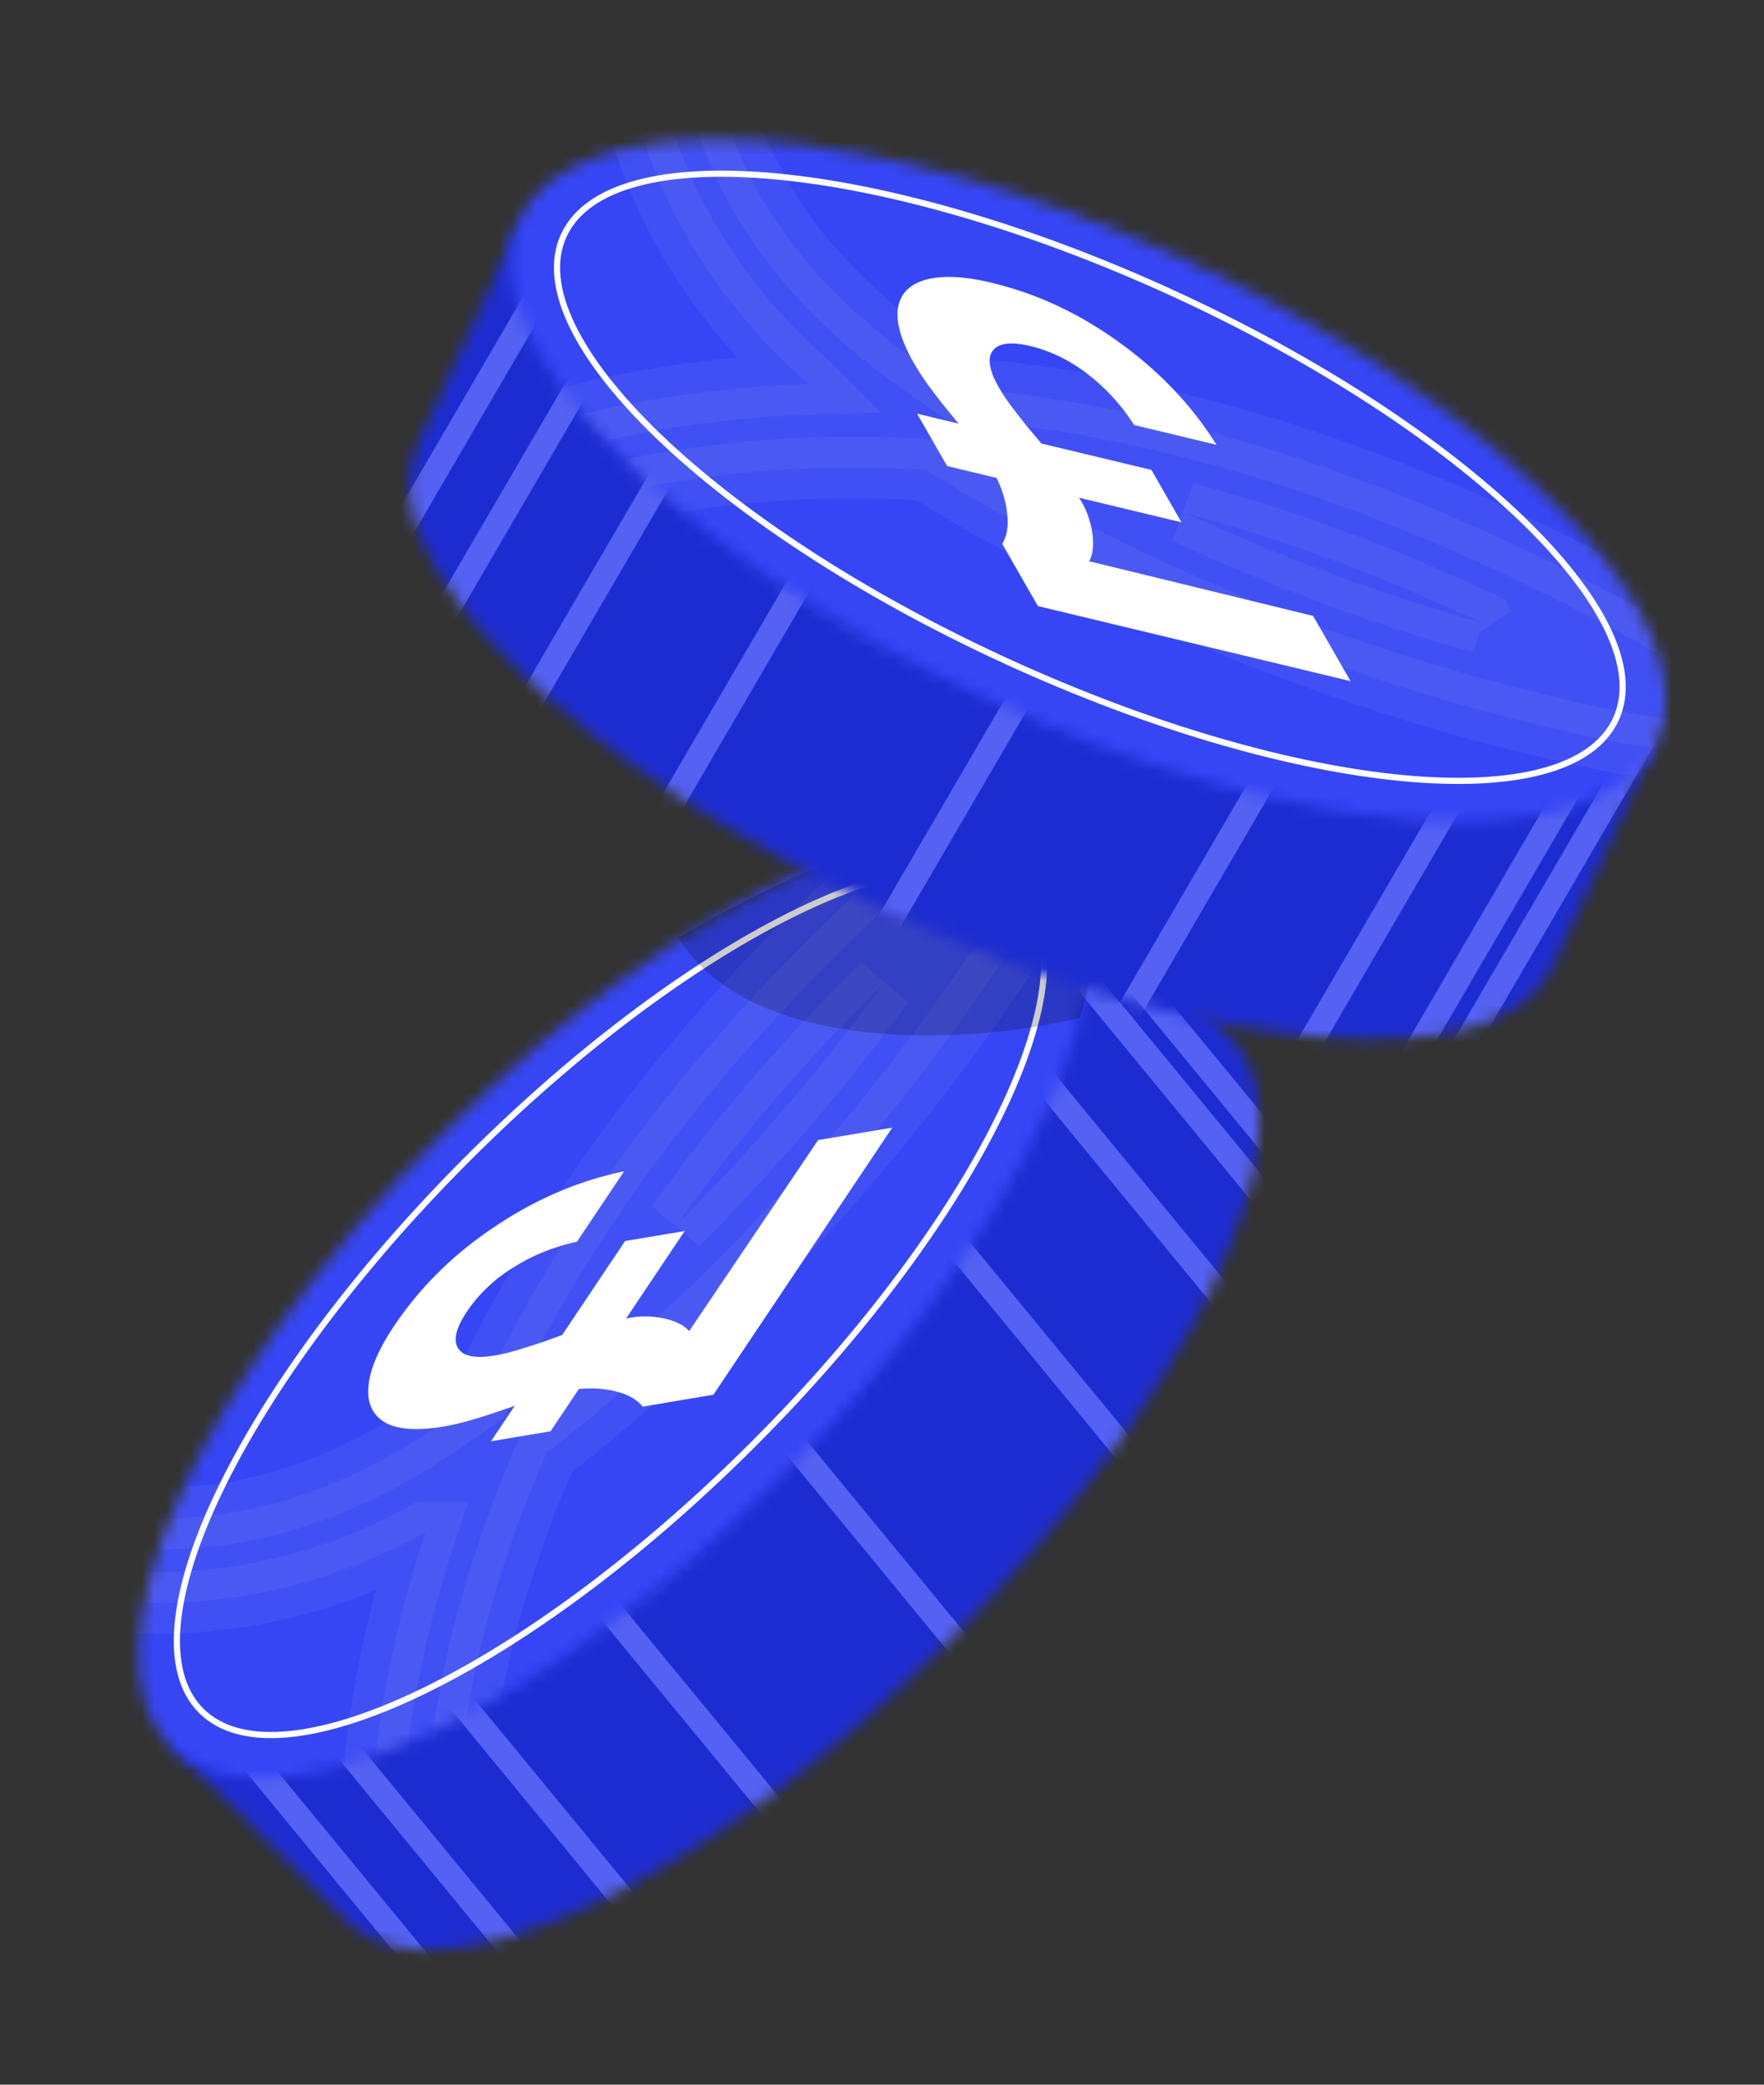
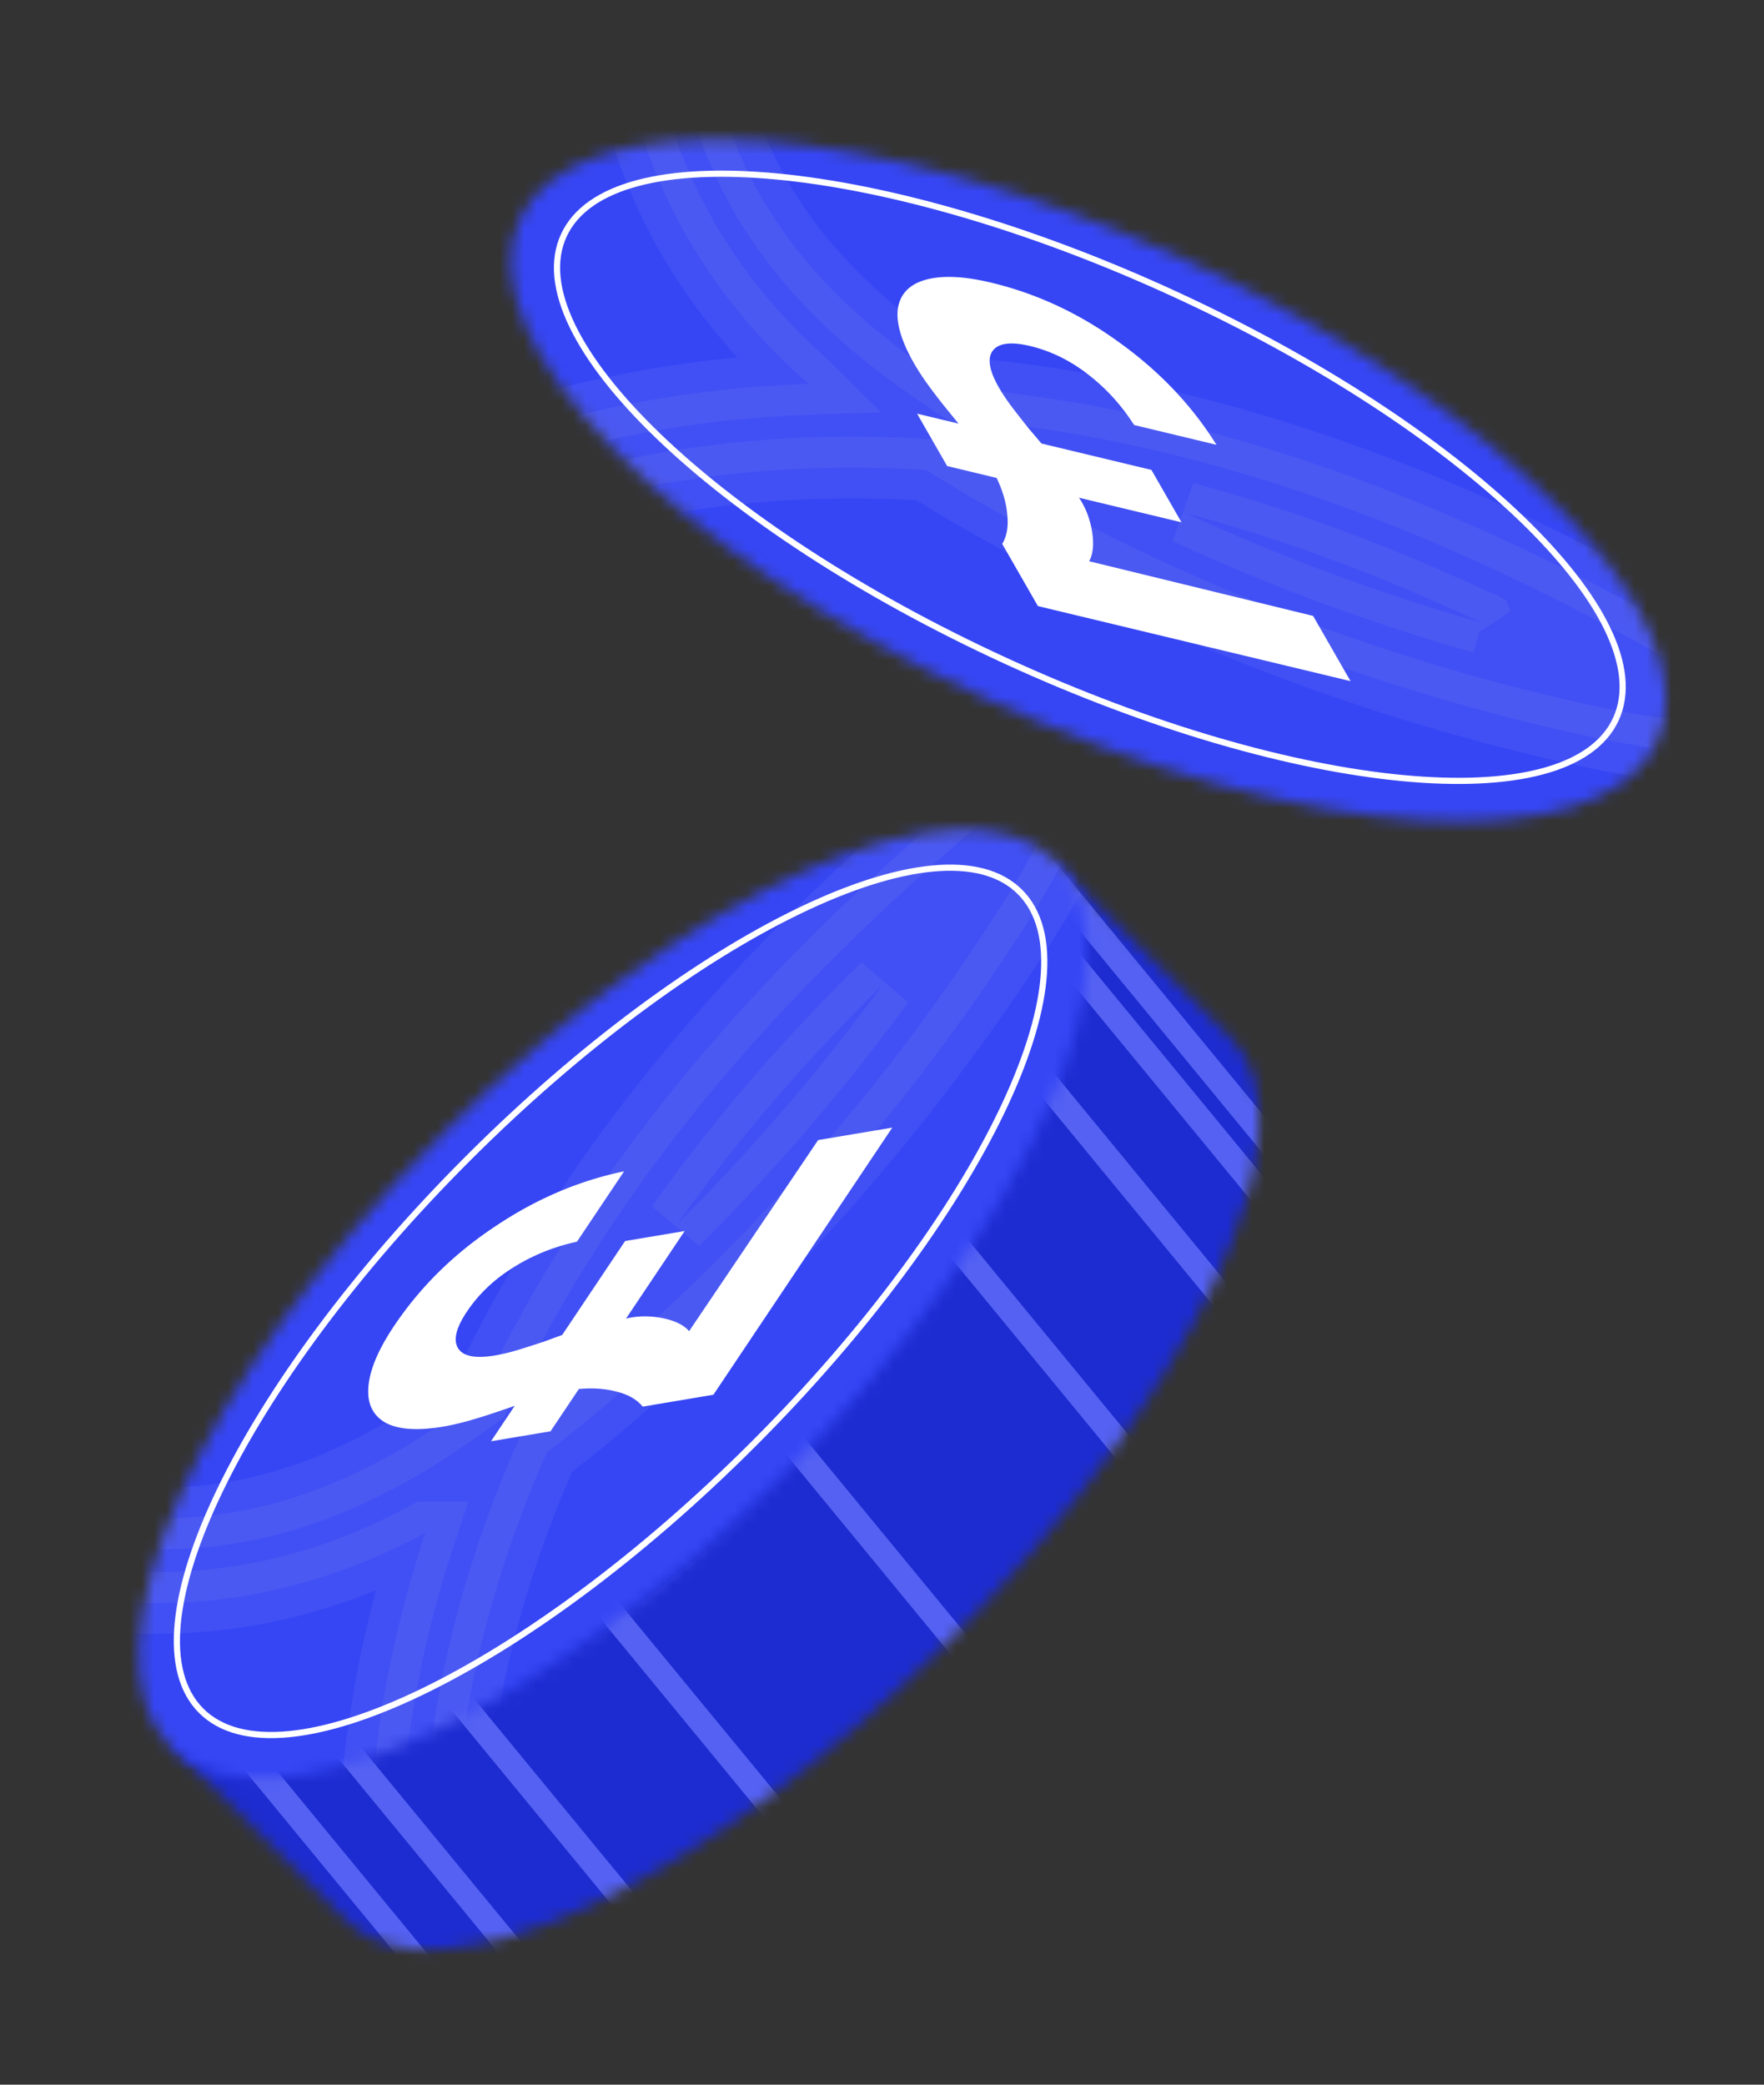
<svg xmlns="http://www.w3.org/2000/svg" width="143" height="169" fill="none">
  <rect width="100%" height="100%" fill="#333333" stroke="none" />
  <mask id="a" style="mask-type:alpha" maskUnits="userSpaceOnUse" x="14" y="70" width="89" height="89">
    <path d="m14.047 141.676 14.115 14.115c7.181 7.181 29.04-3.031 48.824-22.815 19.783-19.783 29.998-41.64 22.815-48.823L85.685 70.037" fill="#1D2CD0" />
  </mask>
  <g mask="url(#a)">
    <path fill="#1D2CD0" d="M3.555 152.747 44.852 41.142l79.718 29.499-41.298 111.604z" />
    <path d="m22.788 135.34 26.475 32.188M15.772 137.009l26.475 32.188M31.78 131.205l26.475 32.188M44.038 124.011l26.475 32.188M58.725 110.253 85.2 142.442M72.823 95.21 99.298 127.4M79.905 81.837l26.475 32.188M83.03 73.396l26.475 32.188M81.358 66.38l26.475 32.189" stroke="#5461F3" stroke-width="2" />
  </g>
  <mask id="b" style="mask-type:alpha" maskUnits="userSpaceOnUse" x="11" y="67" width="78" height="78">
    <path d="M63.52 119.52c19.82-19.819 29.7-42.072 22.069-49.703-7.632-7.63-29.884 2.25-49.703 22.069-19.82 19.819-29.7 42.072-22.069 49.703s29.884-2.25 49.703-22.069Z" fill="#4150F4" />
  </mask>
  <g mask="url(#b)">
    <path fill="#3646F5" d="M-33.781 151.482 17.58 12.68l93.786 34.704-51.362 138.802z" />
    <path opacity=".1" d="M75.517 142.089a165.067 165.067 0 0 0-4.726 18.304l4.726-18.304Zm0 0c1.6-.836 3.18-1.713 4.737-2.633 15.244-9.004 28.222-22.112 36.474-37.906 1.583-3.03 3.387-6.772 4.317-10.683.933-3.927 1.043-8.274-1.071-12.314m-44.457 63.536 44.457-63.536m0 0c-1.064-2.033-3.054-4.097-5.924-4.525-2.324-.347-4.433.46-6 1.398-1.885 1.128-3.433 2.684-4.689 3.956l-.001.002c-1.703 1.727-3.271 3.552-4.755 5.393-10.677 13.245-19.282 28.202-25.559 43.983a176.604 176.604 0 0 0-3.13 8.498c-9.852 4.815-20.514 8.024-31.386 9.623-.552.081-1.104.158-1.657.23.66-10.108 3.334-20.057 7.467-29.384 3.983-3.044 7.727-6.365 11.288-9.684a169.97 169.97 0 0 0 17.678-19.205 172.619 172.619 0 0 0 8.626-11.976c2.312-3.518 4.695-7.325 6.226-11.612l1.694-1.354-1.178-.848c-.055-1.183-.783-2.11-1.419-2.583-.65-.484-1.794-.921-2.965-.573l-1.292-.931-.71 2.242C70.873 70.413 60.113 80.684 51.263 92.6c-4.787 6.445-9 13.355-12.399 20.66a87.902 87.902 0 0 1-3.832 2.663c-5.979 3.92-12.402 6.576-19.349 7.07-7.624.541-15.268-.976-23.12-2.622a3.357 3.357 0 0 0-2.73.591 3.489 3.489 0 0 0-1.296 2.012 3.456 3.456 0 0 0 .31 2.406c.47.875 1.297 1.475 2.28 1.682 7.17 1.502 14.737 3.019 22.441 2.873h.001c7.474-.144 14.485-2.187 20.928-5.7a96.382 96.382 0 0 0-1.403 4.609c-1.718 6.195-2.786 12.574-3.114 19.011l-2.438.242 2.349 2.203-.012.654m90.094-72.402L29.88 150.955m0 0v-.002l.718.011m-.718-.009.72.01-.002-.001m-.718-.009c-.015 1.073.497 1.943 1.07 2.489.577.547 1.504 1.038 2.628.926l-3.698-3.415Zm.718.009 1.782.026-1.782-.026Zm48.437-18.778c.53-.333 1.056-.672 1.579-1.015 13.47-8.849 24.801-21.283 31.571-35.867 1.359-2.929 2.41-5.833 2.564-8.699l-35.714 45.581Zm0 0a166.036 166.036 0 0 1 19.731-36.323l-1.502-1.08-18.229 37.403Zm-16.502 45.346c.165 2.035.484 4.059.957 6.047l-.957-6.047Zm.957 6.049c.233.979.863 1.807 1.789 2.247.228.109.459.187.688.239l.36 1.52 1.524-1.625c1.345-.462 2.773-1.948 2.272-4.06l-.12-.506c-1.476-6.746-.626-13.846.788-21.003l-7.3 23.188ZM33.58 154.37l.585-.06 2.477 2.324.036-2.612c10.463-1.308 20.782-3.963 30.53-8.038a170.375 170.375 0 0 0-1.818 7.032c-1.82 7.721-3.541 16.12-2.857 24.516L33.579 154.37Zm38.013-74.582A164.856 164.856 0 0 1 54.91 99.234c4.244-6.019 9.049-11.674 14.223-16.977.811-.831 1.631-1.654 2.46-2.469ZM88.52 64.175v-.002l-2.382-.755 2.382.757Z" fill="#A9AFEA" stroke="#A9AFEA" stroke-width="5" />
  </g>
  <path d="M61.072 117.073c18.33-18.33 28.007-38.371 21.614-44.763-6.392-6.393-26.433 3.284-44.763 21.614-18.33 18.33-28.007 38.371-21.614 44.763 6.392 6.393 26.433-3.285 44.763-21.614Z" stroke="#fff" stroke-width=".5" stroke-miterlimit="10" />
  <path d="M41.727 113.969c-.257.091-.802.276-1.634.558-.864.287-1.623.52-2.276.701-.685.185-1.327.329-1.926.429-2.083.35-3.644.235-4.684-.346-1.022-.607-1.467-1.594-1.336-2.961.131-1.367.82-2.982 2.066-4.843 2.119-3.164 4.843-5.852 8.172-8.063 3.315-2.232 6.81-3.728 10.482-4.486l-3.819 5.703c-1.87.409-3.577 1.097-5.12 2.064-1.576.973-2.845 2.177-3.806 3.613-.89 1.329-1.122 2.324-.696 2.984.413.639 1.408.825 2.986.56a15.558 15.558 0 0 0 1.905-.461c.671-.207 1.367-.43 2.087-.669.706-.261 1.188-.436 1.444-.526l5.101-7.618 4.829-.81-4.754 7.099c.937-.229 1.926-.241 2.966-.039 1.01.209 1.726.56 2.15 1.055l10.458-15.49 6.011-1.01-14.501 21.657-5.728.962c-.48-.58-1.177-.983-2.091-1.207-.897-.25-1.925-.325-3.084-.225l-2.297 3.43-4.828.811 1.922-2.872Z" fill="#fff" />
-   <path d="M55 76.025c6.013 9.724 24.208 8.582 32.556 6.475L88.5 79c.802-3.112-.607-5.082-.94-6.865-2.673-1.783-9.421-5.056-15.031-3.89-5.61 1.167-14.024 5.673-17.529 7.78Z" fill="#000" fill-opacity=".2" />
  <mask id="c" style="mask-type:alpha" maskUnits="userSpaceOnUse" x="33" y="18" width="102" height="67">
-     <path d="m42.117 18-8.34 18.137C29.536 45.364 46.7 62.32 72.119 74.008c25.42 11.689 49.463 13.684 53.707 4.454l8.339-18.137" fill="#1D2CD0" />
-   </mask>
+     </mask>
  <g mask="url(#c)">
    <path fill="#1D2CD0" d="M28.094 12h119v85h-119z" />
    <path d="m51.094 24-21 36M47.094 18l-21 36M58.094 31l-21 36M69.094 40l-21 36M87.094 49l-21 36M106.094 57l-21 36M121.094 59l-21 36M130.094 59l-21 36M136.094 55l-21 36" stroke="#5461F3" stroke-width="2" />
  </g>
  <mask id="d" style="mask-type:alpha" maskUnits="userSpaceOnUse" x="41" y="11" width="95" height="56">
    <path d="M80.064 56.709c25.465 11.71 49.763 13.253 54.272 3.448s-12.48-27.246-37.946-38.955C70.925 9.492 46.626 7.949 42.118 17.754 37.609 27.559 54.598 45 80.064 56.709Z" fill="#4150F4" />
  </mask>
  <g mask="url(#d)">
    <path fill="#3646F5" d="M16.32-23.455h148v100h-148z" />
    <path opacity=".1" d="M63.06 75.791c-6.3.282-12.582.92-18.806 1.92l18.807-1.92Zm0 0c1.34 1.21 2.711 2.387 4.114 3.529 13.735 11.171 30.532 18.794 48.209 21.052 3.389.433 7.526.826 11.516.341 4.007-.488 8.122-1.893 11.177-5.278M63.061 75.79l75.015 19.644m0 0c1.538-1.703 2.783-4.286 2.188-7.125-.481-2.301-1.97-3.998-3.393-5.143-1.712-1.376-3.709-2.288-5.338-3.025h-.002c-2.21-.997-4.466-1.835-6.708-2.588-16.127-5.416-33.14-8.296-50.12-8.706a176.391 176.391 0 0 0-9.055.013c-7.935-7.568-14.645-16.454-19.917-26.096-.268-.489-.531-.98-.792-1.474 9.71-2.889 19.969-3.834 30.15-3.194 4.237 2.68 8.651 5.037 13 7.226a169.942 169.942 0 0 0 24.146 9.914 172.702 172.702 0 0 0 14.225 3.934c4.102.947 8.5 1.86 13.051 1.809l1.858 1.119.386-1.4c1.091-.461 1.708-1.466 1.931-2.226.228-.777.241-2.002-.492-2.98l.424-1.535-2.348.112c-12.599-7.509-25.966-14.035-40.214-18.199-7.705-2.253-15.648-3.806-23.679-4.458a88.493 88.493 0 0 1-3.827-2.67c-5.751-4.247-10.472-9.35-13.345-15.693C57.05 6.087 55.822-1.61 54.64-9.545a3.362 3.362 0 0 0-1.503-2.356 3.491 3.491 0 0 0-2.336-.516 3.456 3.456 0 0 0-2.149 1.126 3.332 3.332 0 0 0-.786 2.722c1.08 7.246 2.283 14.869 5.093 22.044 2.729 6.96 7.079 12.826 12.61 17.65a96.792 96.792 0 0 0-4.81.283c-6.407.539-12.76 1.751-18.91 3.677l-1.073-2.203-1.252 2.968-.617.216m99.168 59.368L38.908 36.067m0 0h.002l.239.676m-.241-.676.24.678.001-.002m-.241-.676c-1.012.358-1.65 1.14-1.962 1.868-.314.73-.452 1.77.043 2.785l1.919-4.653Zm.241.676.594 1.68-.594-1.68Zm34.42 38.91c.496.381.996.758 1.5 1.129 12.974 9.562 28.567 15.874 44.594 17.161 3.219.259 6.307.237 9.048-.614L73.569 75.653Zm0 0a166.012 166.012 0 0 1 40.913 5.9h.001l.491-1.784-41.405-4.116Zm-48.255.26a40.25 40.25 0 0 0-5.339 2.997l5.34-2.996Zm-5.34 2.998c-.837.558-1.396 1.436-1.487 2.457-.023.252-.016.495.015.728l-1.3.865 2.052.866c.9 1.1 2.789 1.924 4.596.722l.433-.289c5.814-3.725 12.769-5.392 19.971-6.55l-24.28 1.2Zm17.015-38.19.26.529-1.32 3.13 2.462-.873c4.857 9.358 10.929 18.115 18.133 25.843-2.413.194-4.822.438-7.226.735-7.872.972-16.347 2.273-23.983 5.828l11.674-35.192Zm83.139 9.769a164.871 164.871 0 0 1-24.027-8.897c7.118 1.89 14.088 4.434 20.857 7.446 1.062.473 2.118.956 3.17 1.45Zm20.517 10.457h.002l-.119-2.498.117 2.498Z" fill="#A9AFEA" stroke="#A9AFEA" stroke-width="5" />
  </g>
  <path d="M81.51 53.565c23.552 10.83 45.706 12.95 49.482 4.736 3.777-8.213-12.254-23.65-35.805-34.48-23.552-10.83-45.706-12.95-49.482-4.736-3.777 8.213 12.254 23.65 35.805 34.48Z" stroke="#fff" stroke-width=".5" stroke-miterlimit="10" />
  <path d="M77.706 34.341c-.174-.209-.537-.655-1.09-1.338a47.684 47.684 0 0 1-1.447-1.892 20.127 20.127 0 0 1-1.072-1.657c-1.05-1.832-1.484-3.336-1.3-4.513.214-1.169.986-1.93 2.313-2.28 1.328-.352 3.081-.266 5.26.257 3.702.889 7.168 2.51 10.397 4.866 3.244 2.334 5.859 5.092 7.845 8.274l-6.674-1.603c-1.032-1.612-2.27-2.974-3.713-4.086-1.459-1.14-3.028-1.912-4.709-2.316-1.556-.373-2.569-.245-3.04.383-.456.61-.285 1.607.51 2.995.287.5.652 1.042 1.095 1.627.427.557.877 1.132 1.351 1.725.49.572.821.963.995 1.172l8.914 2.14 2.437 4.247-8.308-1.994c.539.8.894 1.722 1.065 2.768.155 1.019.074 1.813-.243 2.383l18.157 4.431 3.033 5.288-25.343-6.084-2.89-5.038c.377-.652.513-1.445.405-2.38-.076-.928-.362-1.918-.859-2.97l-4.014-.965-2.436-4.246 3.36.806Z" fill="#fff" />
</svg>